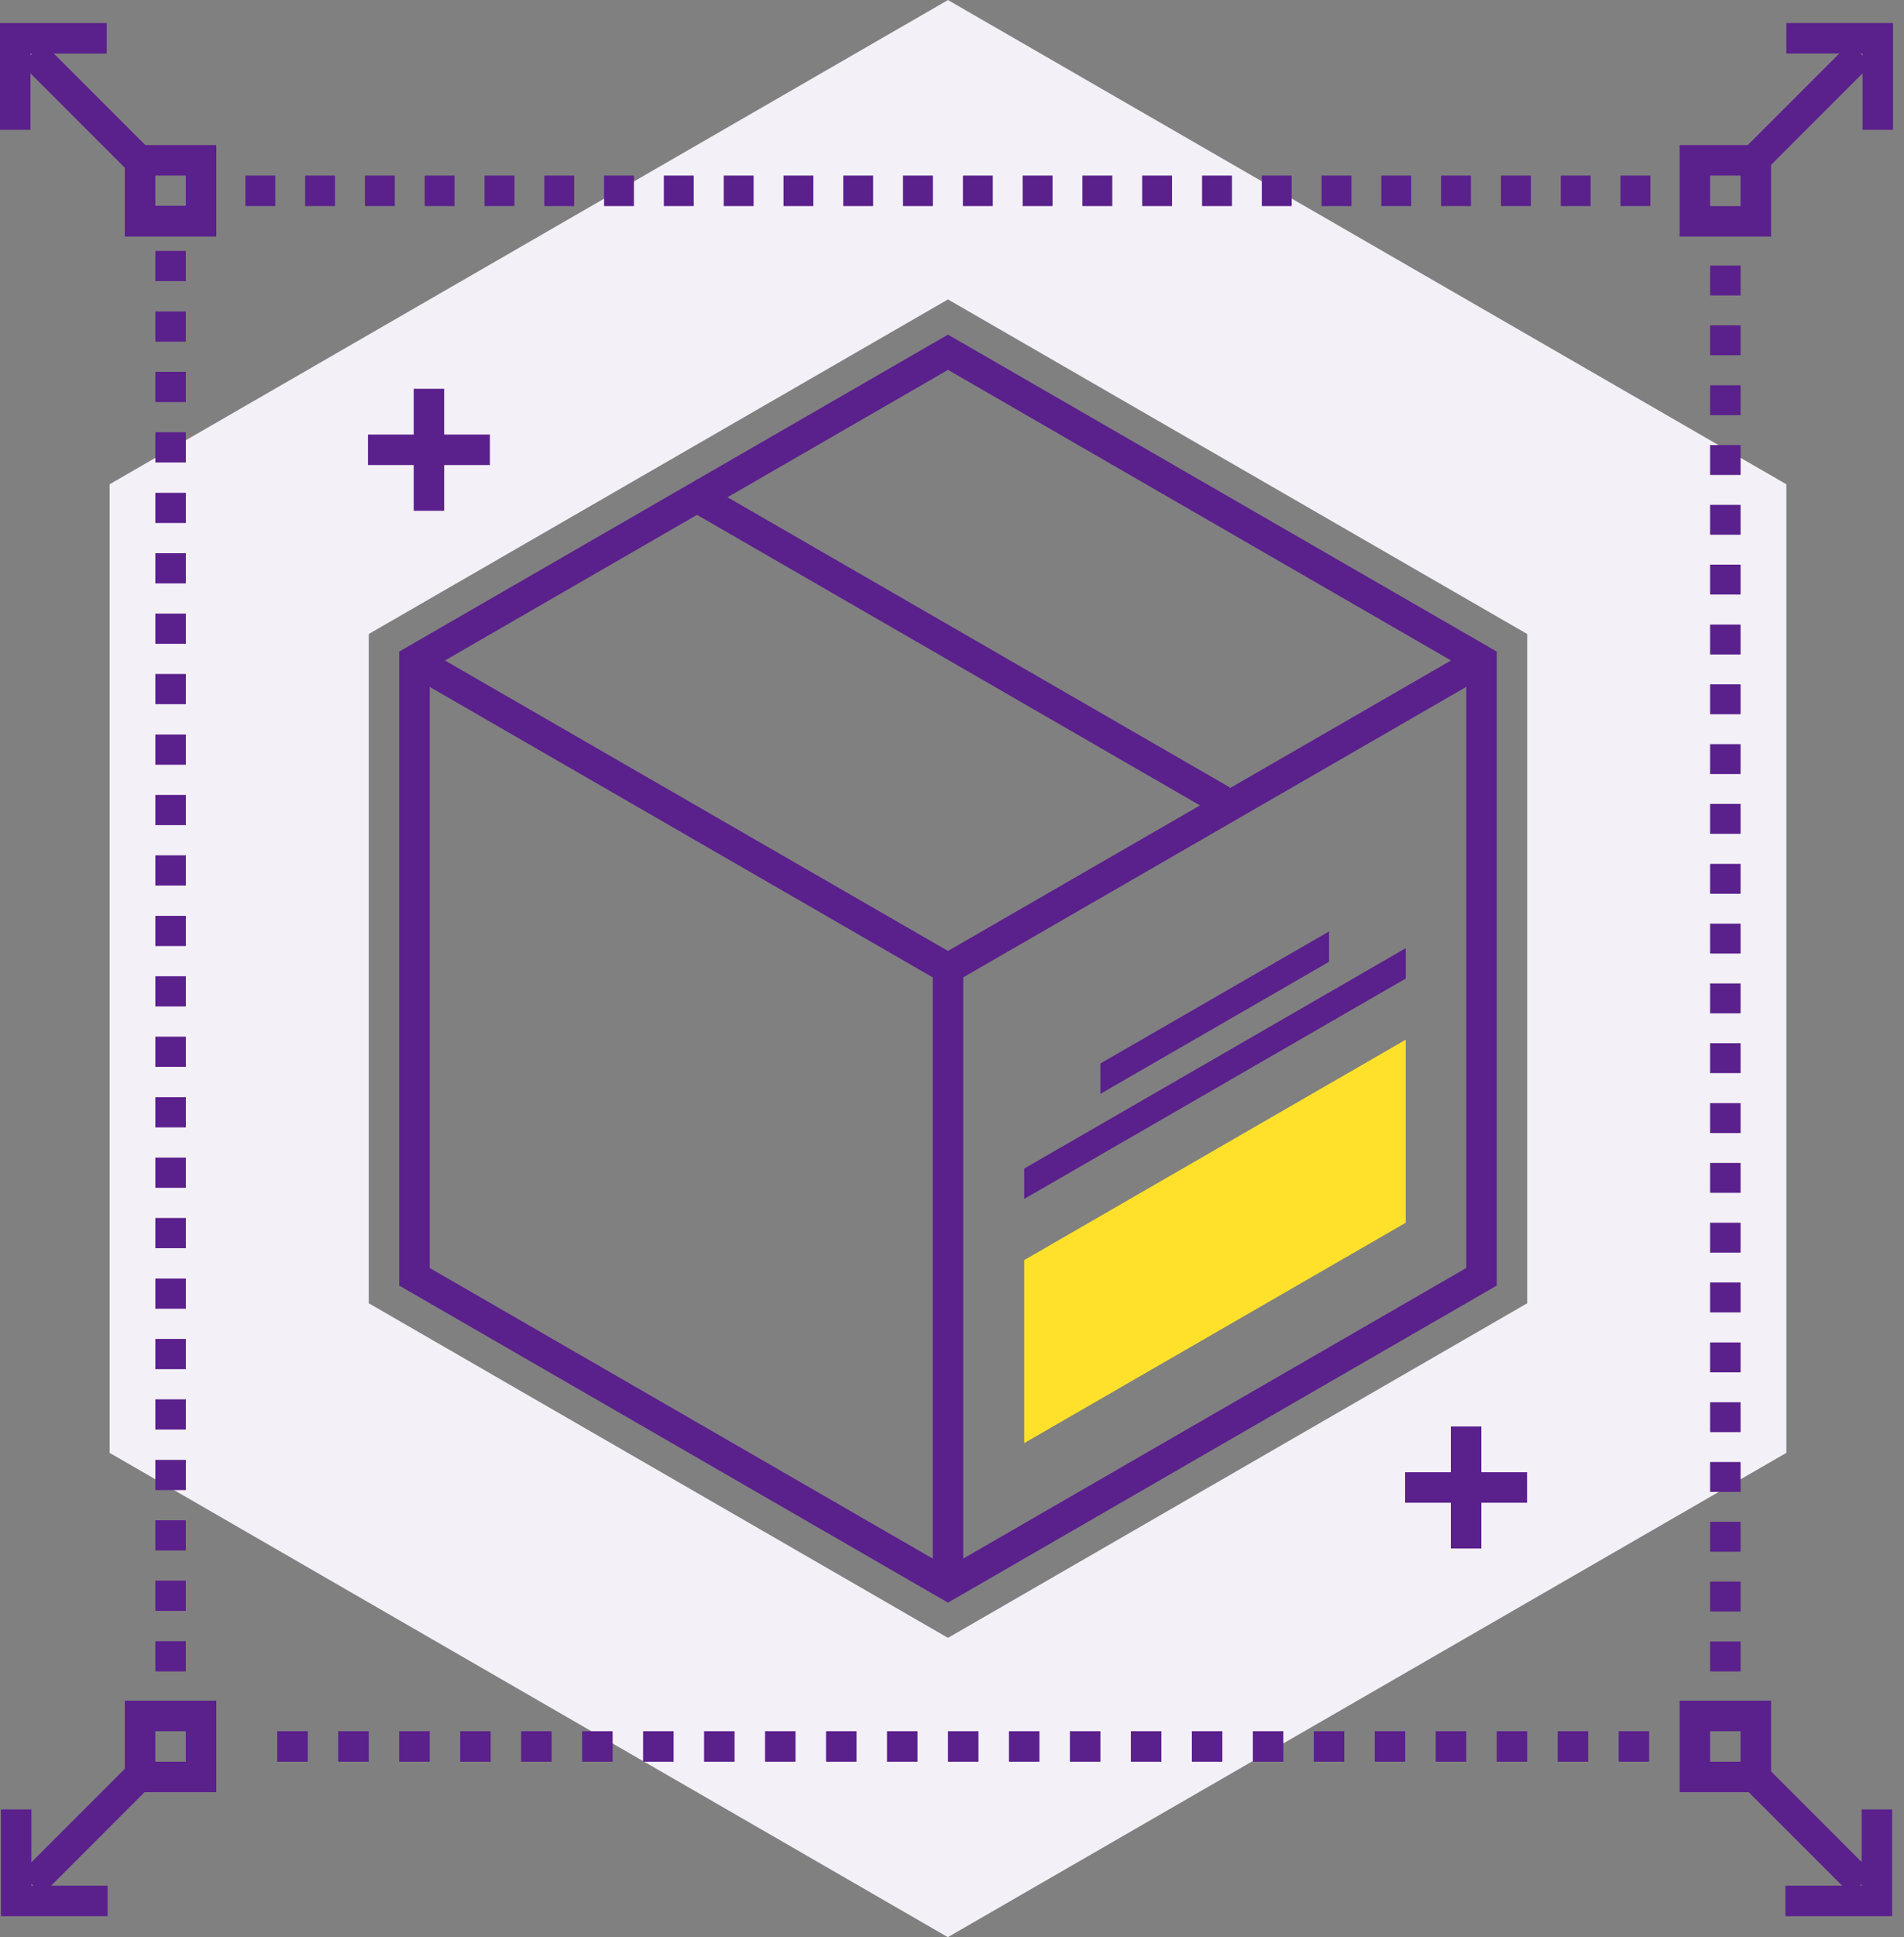
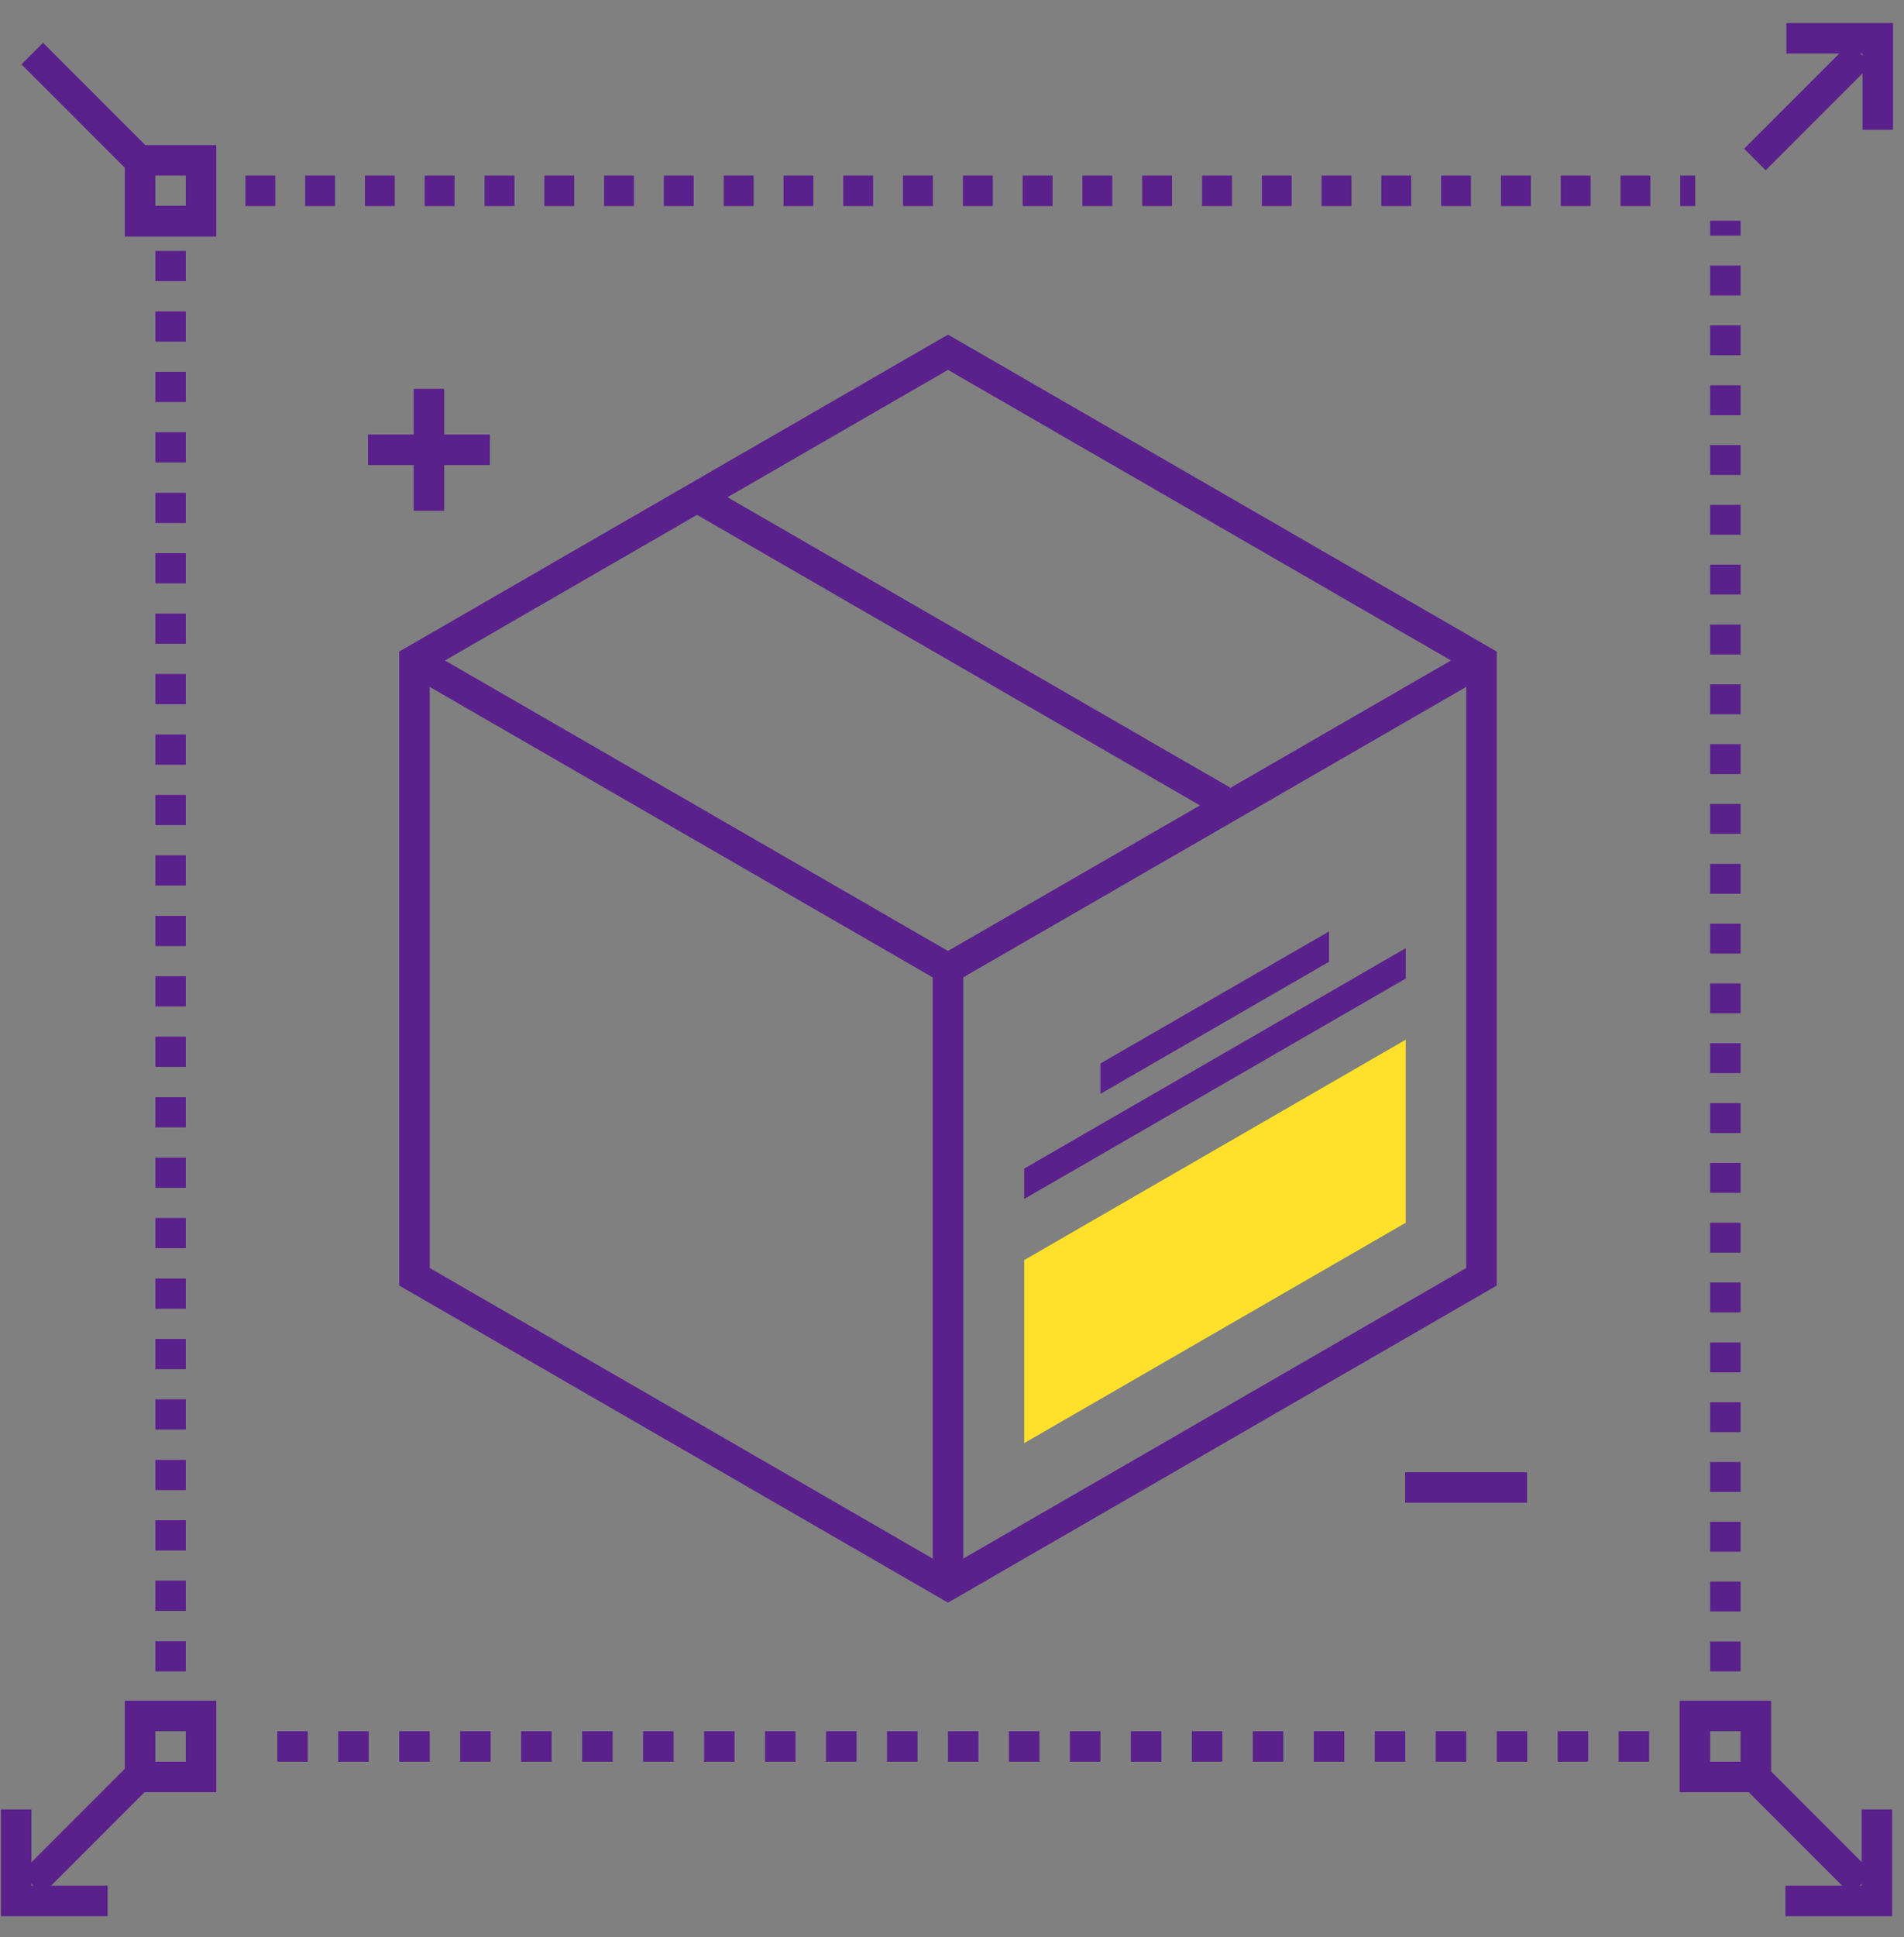
<svg xmlns="http://www.w3.org/2000/svg" width="118" height="120" viewBox="0 0 118 120" fill="none">
  <rect x="0" y="0" width="118" height="120" fill="#808080" stroke="none" />
  <g clip-path="url(#clip0_315_19660)">
-     <path d="M58.751 119.997L6.793 89.994V29.997L58.751 0.003L110.709 29.997V89.994L58.751 119.988V119.997ZM22.853 80.727L58.751 101.453L94.649 80.727V39.273L58.751 18.547L22.853 39.273V80.727Z" fill="#F4F0F8" />
    <path d="M58.751 99.271L24.742 79.631V40.36L58.751 20.729L92.76 40.36V79.631L58.751 99.271ZM26.632 78.544L58.751 97.089L90.871 78.544V41.456L58.751 22.911L26.632 41.456V78.544Z" fill="#5A208C" />
    <path d="M58.749 61.086L25.213 41.73L26.158 40.095L58.749 58.904L91.341 40.095L92.286 41.73L58.749 61.086Z" fill="#5A208C" />
    <path d="M59.696 60H57.807V98.175H59.696V60Z" fill="#5A208C" />
    <path d="M63.475 78.053V89.389L87.12 75.739V64.402L63.475 78.053Z" fill="#FFE12B" />
    <path d="M43.169 29.694L42.225 31.33L75.285 50.417L76.23 48.781L43.169 29.694Z" fill="#5A208C" />
    <path d="M68.197 65.876V67.756L82.368 59.575V57.695L68.197 65.876Z" fill="#5A208C" />
    <path d="M63.475 72.385V74.265L87.12 60.614V58.734" fill="#5A208C" />
    <path d="M102.206 109.124H100.317V107.235H102.206V109.124ZM98.427 109.124H96.538V107.235H98.427V109.124ZM94.648 109.124H92.759V107.235H94.648V109.124ZM90.87 109.124H88.98V107.235H90.87V109.124ZM87.091 109.124H85.201V107.235H87.091V109.124ZM83.312 109.124H81.423V107.235H83.312V109.124ZM79.533 109.124H77.644V107.235H79.533V109.124ZM75.755 109.124H73.865V107.235H75.755V109.124ZM71.976 109.124H70.086V107.235H71.976V109.124ZM68.197 109.124H66.308V107.235H68.197V109.124ZM64.418 109.124H62.529V107.235H64.418V109.124ZM60.639 109.124H58.75V107.235H60.639V109.124ZM56.861 109.124H54.971V107.235H56.861V109.124ZM53.082 109.124H51.193V107.235H53.082V109.124ZM49.303 109.124H47.414V107.235H49.303V109.124ZM45.524 109.124H43.635V107.235H45.524V109.124ZM41.746 109.124H39.856V107.235H41.746V109.124ZM37.967 109.124H36.078V107.235H37.967V109.124ZM34.188 109.124H32.299V107.235H34.188V109.124ZM30.409 109.124H28.52V107.235H30.409V109.124ZM26.631 109.124H24.741V107.235H26.631V109.124ZM22.852 109.124H20.962V107.235H22.852V109.124ZM19.073 109.124H17.184V107.235H19.073V109.124Z" fill="#5A208C" />
    <path d="M11.516 105.402H9.627V106.328H11.516V105.402Z" fill="#5A208C" />
    <path d="M11.516 103.531H9.627V101.661H11.516V103.531ZM11.516 99.781H9.627V97.91H11.516V99.781ZM11.516 96.04H9.627V94.17H11.516V96.04ZM11.516 92.299H9.627V90.429H11.516V92.299ZM11.516 88.549H9.627V86.678H11.516V88.549ZM11.516 84.808H9.627V82.937H11.516V84.808ZM11.516 81.067H9.627V79.196H11.516V81.067ZM11.516 77.316H9.627V75.446H11.516V77.316ZM11.516 73.575H9.627V71.705H11.516V73.575ZM11.516 69.834H9.627V67.964H11.516V69.834ZM11.516 66.084H9.627V64.213H11.516V66.084ZM11.516 62.343H9.627V60.472H11.516V62.343ZM11.516 58.602H9.627V56.731H11.516V58.602ZM11.516 54.851H9.627V52.981H11.516V54.851ZM11.516 51.11H9.627V49.24H11.516V51.11ZM11.516 47.37H9.627V45.499H11.516V47.37ZM11.516 43.619H9.627V41.748H11.516V43.619ZM11.516 39.878H9.627V38.008H11.516V39.878ZM11.516 36.137H9.627V34.267H11.516V36.137ZM11.516 32.396H9.627V30.526H11.516V32.396ZM11.516 28.646H9.627V26.775H11.516V28.646ZM11.516 24.905H9.627V23.034H11.516V24.905ZM11.516 21.164H9.627V19.293H11.516V21.164ZM11.516 17.413H9.627V15.543H11.516V17.413Z" fill="#5A208C" />
    <path d="M11.516 12.746H9.627V13.672H11.516V12.746Z" fill="#5A208C" />
    <path d="M13.348 10.876H12.422V12.765H13.348V10.876Z" fill="#5A208C" />
    <path d="M102.281 12.765H100.43V10.876H102.281V12.765ZM98.578 12.765H96.727V10.876H98.578V12.765ZM94.875 12.765H93.023V10.876H94.875V12.765ZM91.162 12.765H89.311V10.876H91.162V12.765ZM87.459 12.765H85.608V10.876H87.459V12.765ZM83.756 12.765H81.904V10.876H83.756V12.765ZM80.053 12.765H78.201V10.876H80.053V12.765ZM76.35 12.765H74.498V10.876H76.35V12.765ZM72.637 12.765H70.785V10.876H72.637V12.765ZM68.934 12.765H67.082V10.876H68.934V12.765ZM65.231 12.765H63.379V10.876H65.231V12.765ZM61.527 12.765H59.676V10.876H61.527V12.765ZM57.815 12.765H55.963V10.876H57.815V12.765ZM54.111 12.765H52.26V10.876H54.111V12.765ZM50.408 12.765H48.557V10.876H50.408V12.765ZM46.705 12.765H44.853V10.876H46.705V12.765ZM42.992 12.765H41.141V10.876H42.992V12.765ZM39.289 12.765H37.438V10.876H39.289V12.765ZM35.586 12.765H33.734V10.876H35.586V12.765ZM31.883 12.765H30.031V10.876H31.883V12.765ZM28.17 12.765H26.319V10.876H28.17V12.765ZM24.467 12.765H22.615V10.876H24.467V12.765ZM20.764 12.765H18.912V10.876H20.764V12.765ZM17.061 12.765H15.209V10.876H17.061V12.765Z" fill="#5A208C" />
    <path d="M105.059 10.876H104.133V12.765H105.059V10.876Z" fill="#5A208C" />
    <path d="M107.874 13.672H105.984V14.598H107.874V13.672Z" fill="#5A208C" />
    <path d="M107.874 103.531H105.984V101.68H107.874V103.531ZM107.874 99.819H105.984V97.967H107.874V99.819ZM107.874 96.116H105.984V94.264H107.874V96.116ZM107.874 92.412H105.984V90.561H107.874V92.412ZM107.874 88.709H105.984V86.858H107.874V88.709ZM107.874 85.006H105.984V83.154H107.874V85.006ZM107.874 81.293H105.984V79.442H107.874V81.293ZM107.874 77.59H105.984V75.739H107.874V77.59ZM107.874 73.887H105.984V72.035H107.874V73.887ZM107.874 70.184H105.984V68.332H107.874V70.184ZM107.874 66.471H105.984V64.62H107.874V66.471ZM107.874 62.768H105.984V60.916H107.874V62.768ZM107.874 59.065H105.984V57.213H107.874V59.065ZM107.874 55.362H105.984V53.51H107.874V55.362ZM107.874 51.649H105.984V49.797H107.874V51.649ZM107.874 47.946H105.984V46.094H107.874V47.946ZM107.874 44.242H105.984V42.391H107.874V44.242ZM107.874 40.539H105.984V38.688H107.874V40.539ZM107.874 36.827H105.984V34.975H107.874V36.827ZM107.874 33.123H105.984V31.272H107.874V33.123ZM107.874 29.42H105.984V27.569H107.874V29.42ZM107.874 25.717H105.984V23.866H107.874V25.717ZM107.874 22.004H105.984V20.153H107.874V22.004ZM107.874 18.301H105.984V16.45H107.874V18.301Z" fill="#5A208C" />
    <path d="M107.874 105.383H105.984V106.309H107.874V105.383Z" fill="#5A208C" />
    <path d="M114.645 2.658L108.092 9.211L109.428 10.547L115.981 3.994L114.645 2.658Z" fill="#5A208C" />
    <path d="M117.322 8.042H115.432V3.318H110.709V1.429H117.322V8.042Z" fill="#5A208C" />
    <path d="M109.465 109.429L108.129 110.765L114.715 117.351L116.051 116.015L109.465 109.429Z" fill="#5A208C" />
    <path d="M117.265 118.694H110.652V116.804H115.376V112.081H117.265V118.694Z" fill="#5A208C" />
    <path d="M2.668 2.652L1.332 3.988L7.979 10.634L9.315 9.298L2.668 2.652Z" fill="#5A208C" />
-     <path d="M1.889 8.042H0V1.429H6.613V3.318H1.889V8.042Z" fill="#5A208C" />
    <path d="M7.961 109.338L1.281 116.018L2.617 117.354L9.297 110.674L7.961 109.338Z" fill="#5A208C" />
    <path d="M6.669 118.694H0.057V112.081H1.946V116.804H6.669V118.694Z" fill="#5A208C" />
    <path d="M13.405 14.655H7.736V8.987H13.405V14.655ZM9.626 12.765H11.515V10.876H9.626V12.765Z" fill="#5A208C" />
    <path d="M13.405 111.013H7.736V105.345H13.405V111.013ZM9.626 109.124H11.515V107.235H9.626V109.124Z" fill="#5A208C" />
    <path d="M109.764 111.013H104.096V105.345H109.764V111.013ZM105.985 109.124H107.874V107.235H105.985V109.124Z" fill="#5A208C" />
-     <path d="M109.764 14.655H104.096V8.987H109.764V14.655ZM105.985 12.765H107.874V10.876H105.985V12.765Z" fill="#5A208C" />
-     <path d="M91.805 88.36H89.916V95.917H91.805V88.36Z" fill="#5A208C" />
    <path d="M94.64 91.194H87.082V93.083H94.64V91.194Z" fill="#5A208C" />
    <path d="M27.528 24.083H25.639V31.64H27.528V24.083Z" fill="#5A208C" />
    <path d="M30.362 26.917H22.805V28.806H30.362V26.917Z" fill="#5A208C" />
  </g>
  <defs>
    <clipPath id="clip0_315_19660">
      <rect width="117.321" height="120" fill="white" />
    </clipPath>
  </defs>
</svg>